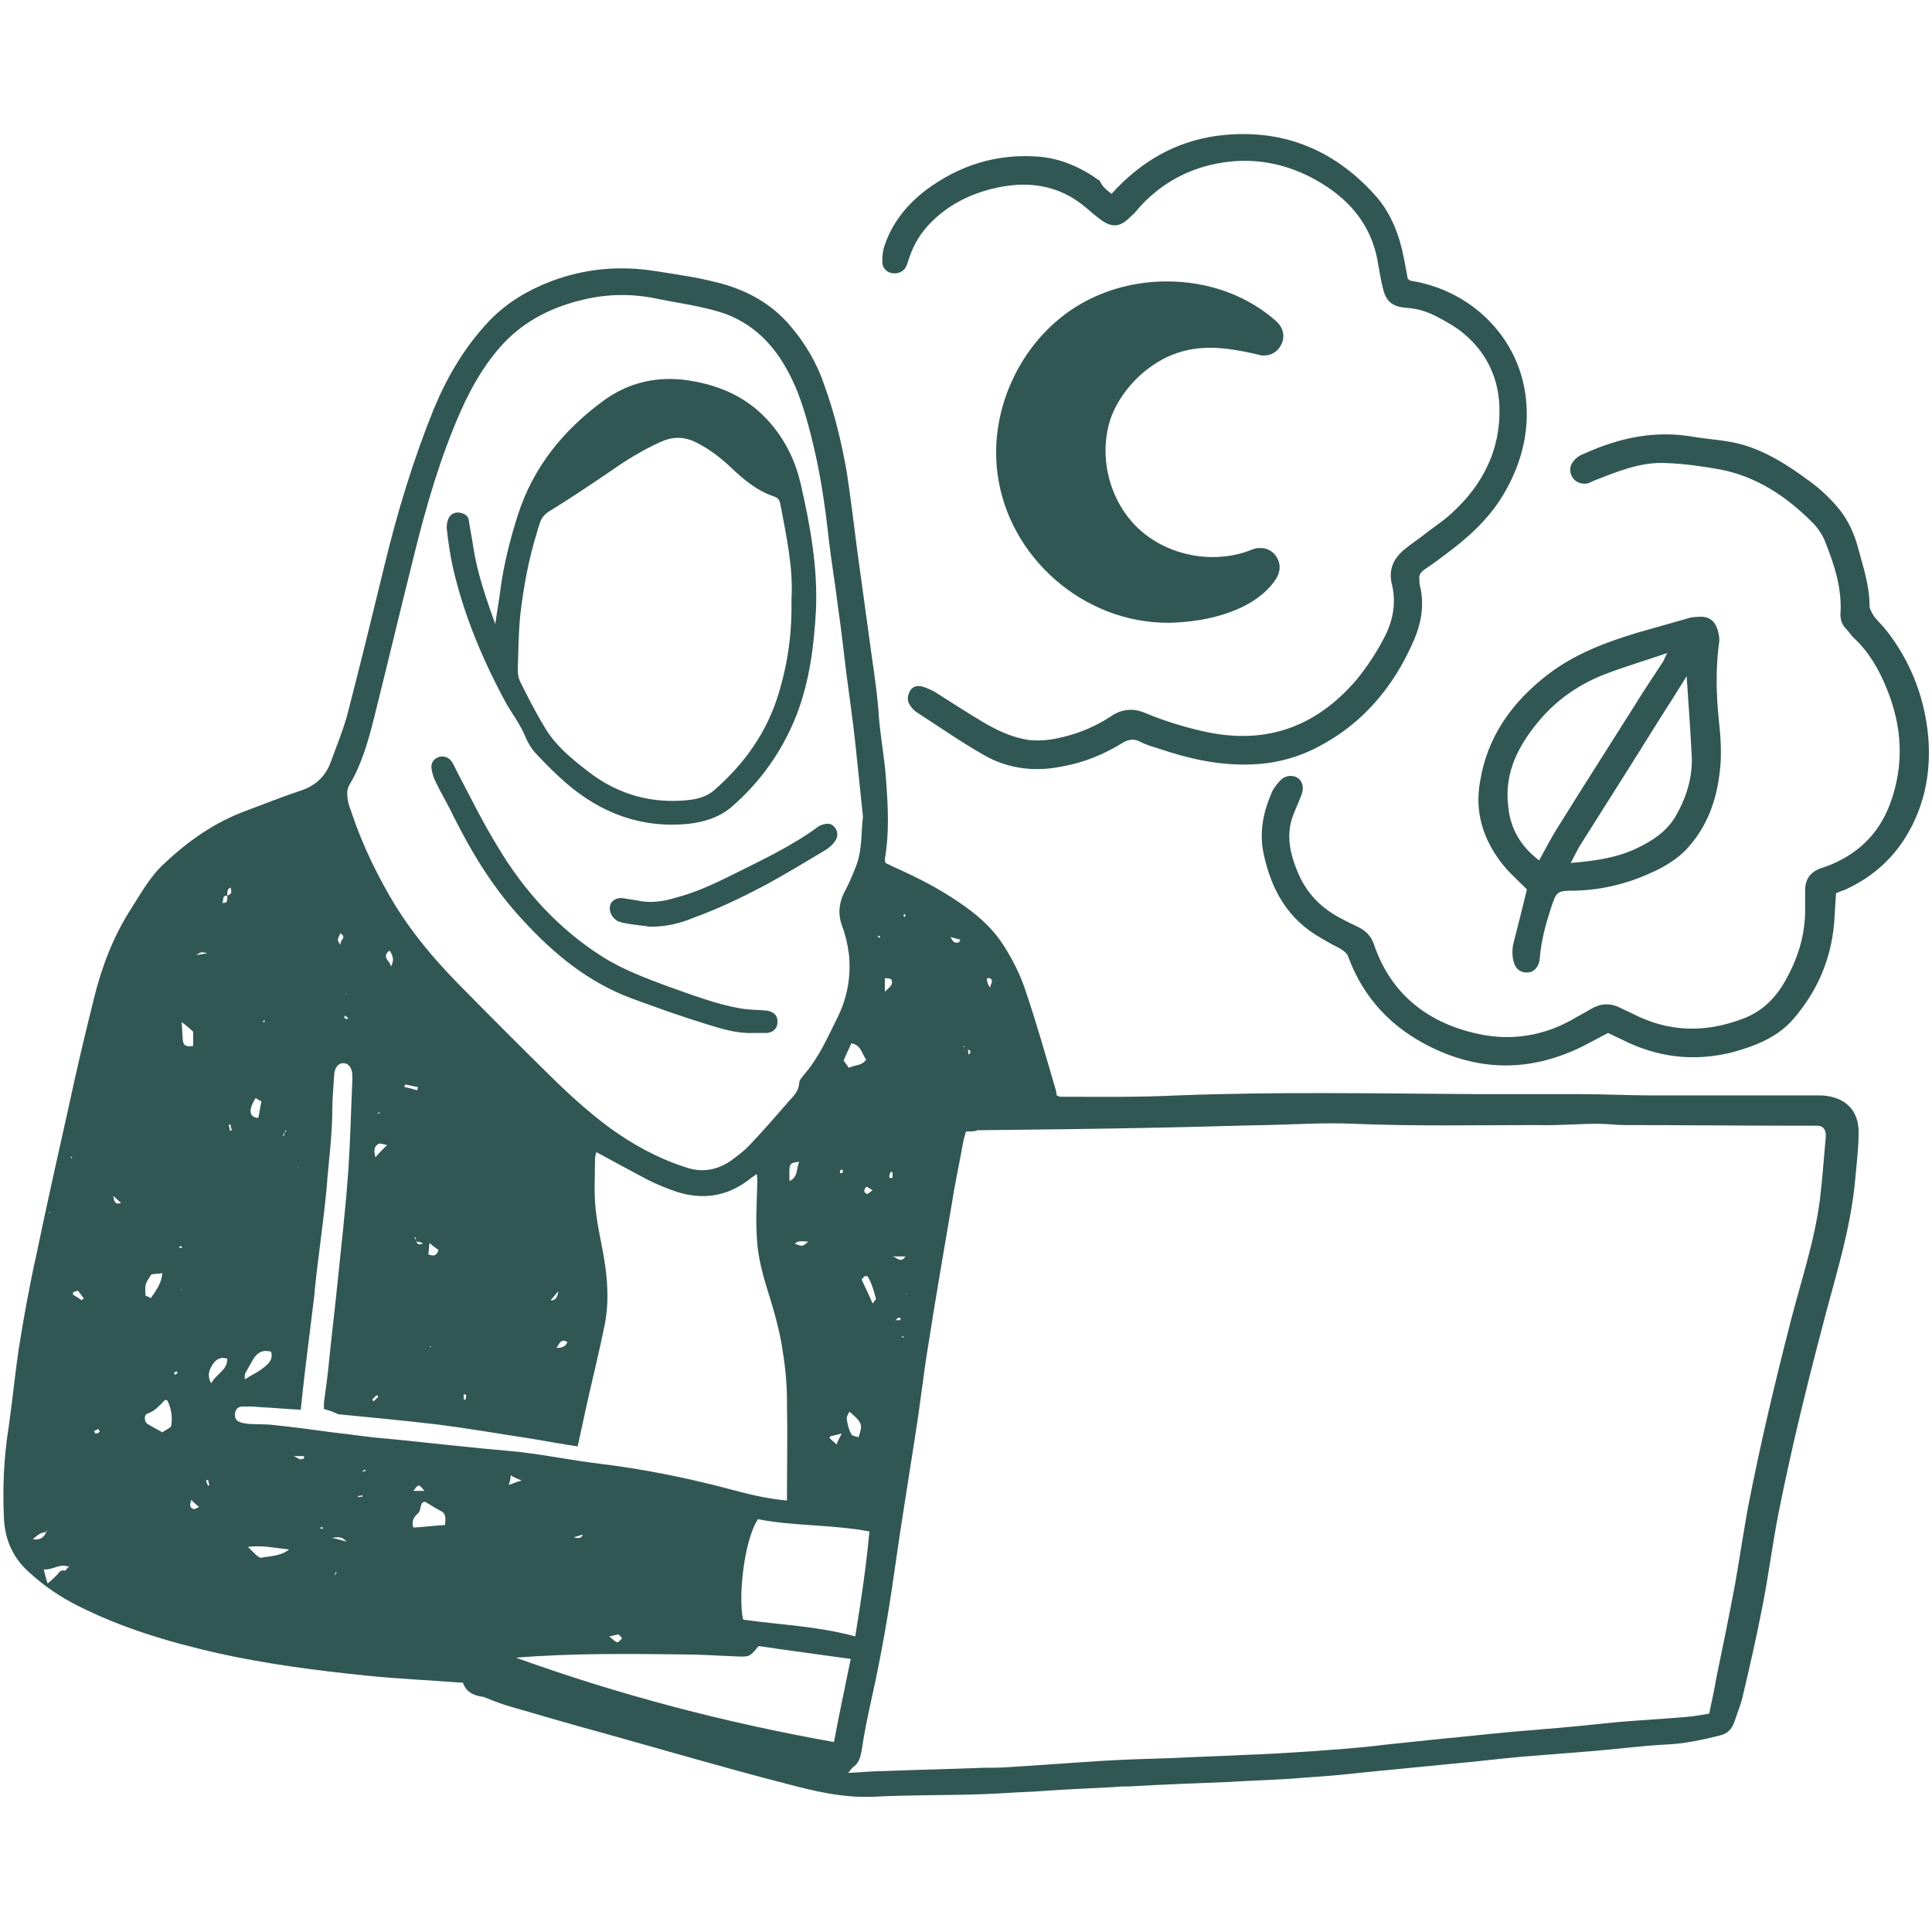
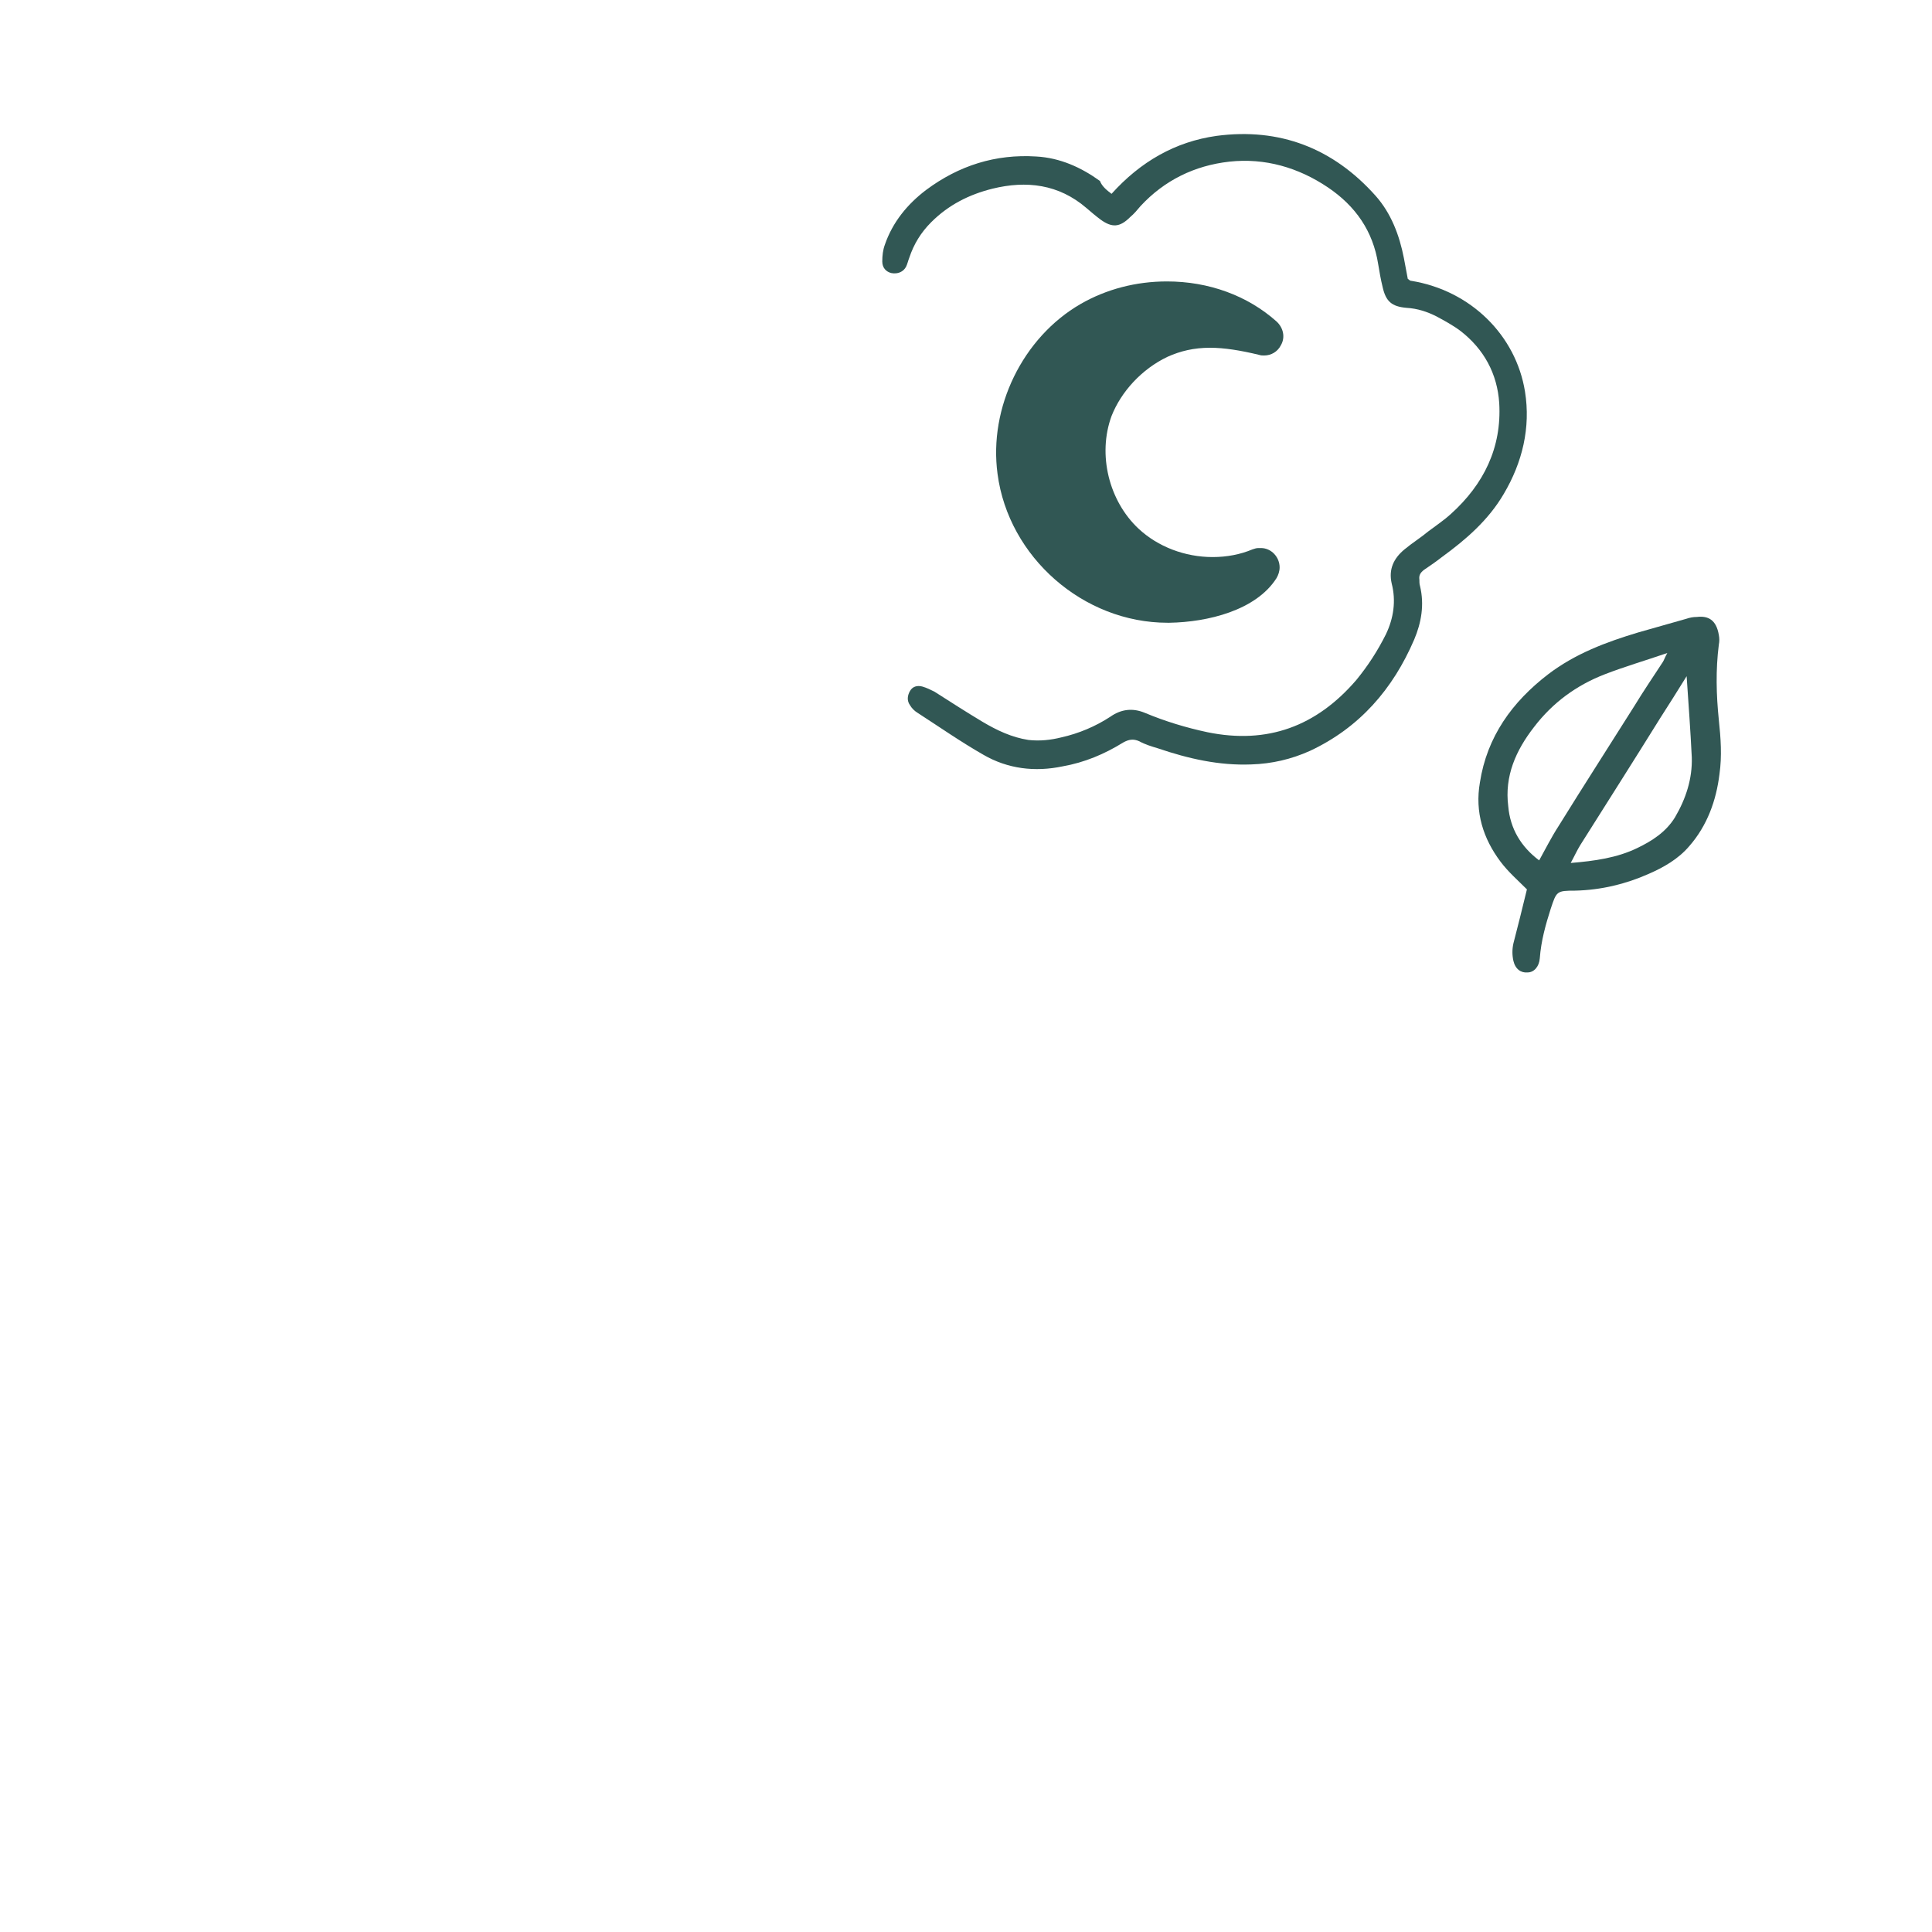
<svg xmlns="http://www.w3.org/2000/svg" version="1.1" id="Layer_1" x="0px" y="0px" viewBox="0 0 300 300" style="enable-background:new 0 0 300 300;" xml:space="preserve">
  <style type="text/css"> .st0{fill:#315754;} </style>
  <g>
    <g id="WJB5sL.tif">
      <g>
-         <path class="st0" d="M71.9,261.3c-5.2-0.4-10-0.6-14.9-1.1c-7.8-0.8-15.6-1.8-23.2-3.5c-7.5-1.7-14.9-3.9-21.8-7.4 c-2.6-1.3-5.1-3-7.3-5c-2.7-2.3-4-5.3-4.1-8.8c-0.2-4.6,0-9.1,0.7-13.6c0.6-4.1,1-8.3,1.6-12.4c0.8-5,1.7-10,2.8-14.9 c1.6-7.7,3.3-15.3,5-22.9c1.2-5.6,2.5-11.1,3.9-16.7c1.2-4.9,3-9.6,5.7-13.8c1.6-2.5,3-5.1,5.2-7.1c3.7-3.5,7.8-6.4,12.7-8.2 c2.7-1,5.4-2.1,8.1-3c2.4-0.7,4.1-2.1,5-4.4c0.9-2.5,1.9-4.9,2.6-7.4c2-7.7,3.9-15.5,5.8-23.3c2-8.3,4.5-16.5,7.7-24.4 c2.1-5,4.8-9.6,8.6-13.6c2.7-2.8,5.9-4.7,9.5-6.1c5.3-2,10.7-2.5,16.3-1.6c3.1,0.5,6.2,0.9,9.3,1.7c4.6,1.1,8.6,3.2,11.7,6.9 c2.3,2.7,4.1,5.8,5.2,9.1c1.6,4.4,2.7,9,3.5,13.6c0.6,4,1.1,8,1.6,12c0.6,4.4,1.2,8.8,1.8,13.1c0.5,3.9,1.2,7.9,1.5,11.8 c0.2,3.7,1,7.4,1.2,11c0.3,4,0.5,8.1-0.2,12.1c0,0.1,0,0.2,0.1,0.6c1,0.5,2.1,1,3.2,1.5c3.2,1.5,6.3,3.2,9.2,5.3 c2.4,1.7,4.5,3.7,6,6.1c1.4,2.2,2.6,4.6,3.4,7.1c1.7,5,3.1,10,4.6,15.1c0.1,0.3,0.1,0.6,0.2,1c0.2,0.1,0.4,0.2,0.5,0.2 c6,0,12.1,0.1,18.1-0.2c15.6-0.6,31.2-0.3,46.9-0.2c5.3,0,10.5,0,15.8,0c3.8,0,7.6,0.2,11.4,0.2c7.6,0,15.2,0,22.8,0 c1.1,0,2.2,0,3.3,0c3.6,0.2,5.8,2.3,5.7,5.9c0,2.3-0.3,4.6-0.5,6.9c-0.7,8.2-3.3,15.9-5.3,23.8c-2.5,9.5-4.8,19-6.7,28.6 c-0.9,4.7-1.5,9.4-2.4,14c-0.9,4.6-1.9,9.1-3,13.7c-0.3,1.5-0.9,2.9-1.4,4.4c-0.4,1.1-1,1.8-2.3,2.1c-2.8,0.7-5.6,1.3-8.5,1.4 c-3.7,0.2-7.4,0.7-11.1,1c-3.8,0.3-7.6,0.6-11.3,0.9c-3.3,0.3-6.5,0.7-9.8,1c-3.1,0.3-6.1,0.6-9.2,0.9c-3.4,0.3-6.8,0.7-10.1,1 c-2.2,0.2-4.4,0.3-6.5,0.5c-3.2,0.2-6.4,0.3-9.6,0.5c-5.2,0.2-10.4,0.4-15.6,0.7c-0.8,0-1.5,0-2.3,0.1c-4.2,0.2-8.3,0.4-12.5,0.7 c-2.6,0.1-5.3,0.3-7.9,0.4c-5.7,0.2-11.3,0.1-17,0.4c-4.8,0.2-9.3-0.9-13.8-2.1c-9.3-2.4-18.5-5.1-27.8-7.7 c-4.8-1.3-9.6-2.7-14.4-4.1c-1.5-0.4-3-1-4.5-1.6C73.4,263.3,72.3,262.6,71.9,261.3z M53.8,154.5c0-0.1,0-0.1-0.1-0.2 c0,0-0.1,0-0.1-0.1C53.7,154.4,53.8,154.4,53.8,154.5c0.1,0,0.1,0,0.1,0.1c0,0,0,0,0.1,0.1C53.9,154.6,53.9,154.6,53.8,154.5z M11,179.6c0,0.1,0.1,0.2,0.1,0.3c0-0.1,0.1-0.1,0.1-0.2C11.2,179.7,11.1,179.6,11,179.6c0,0,0-0.1-0.1-0.1c0,0-0.1,0-0.1-0.1 C10.9,179.5,11,179.5,11,179.6z M41.1,158.4c-0.1,0.1-0.2,0.1-0.3,0.2c0.1,0.1,0.2,0.1,0.3,0.2c0.1,0.1,0.2,0.1,0.2,0.2 c-0.1,0-0.2-0.1-0.3-0.1C41.1,158.7,41.1,158.5,41.1,158.4c0-0.1,0.1-0.2,0.1-0.3C41.2,158.2,41.2,158.3,41.1,158.4z M149.9,162.6c0.1,0.1,0.2,0.3,0.4,0.4c0,0.2,0.1,0.4,0.1,0.8c0.5-0.5,0.3-0.7-0.1-0.8C150.1,162.9,150,162.8,149.9,162.6 c-0.1,0-0.1-0.1-0.2-0.2c0,0.1-0.1,0.1-0.1,0.2C149.7,162.5,149.8,162.6,149.9,162.6z M61.2,183.4c0.1-0.3,0.2-0.5,0.4-0.8 c0.1,0,0.1,0,0.2,0c0,0,0-0.1,0.1-0.1c-0.1,0.1-0.1,0.1-0.2,0.2C61.4,183,61.3,183.2,61.2,183.4c0,0.1-0.1,0.1-0.1,0.1 c0,0,0,0.1-0.1,0.1C61,183.6,61.1,183.5,61.2,183.4z M56.1,228.6c0.2-0.1,0.4-0.1,0.7-0.2c-0.1-0.1-0.1-0.2-0.2-0.2 C56.5,228.3,56.3,228.5,56.1,228.6c0,0.1-0.1,0.1-0.1,0.1c0,0,0,0.1-0.1,0.1C56,228.7,56.1,228.6,56.1,228.6z M44.2,175.8 c-0.1,0.2-0.2,0.3-0.3,0.5c0.1,0,0.2,0.1,0.2,0.1C44.1,176.1,44.2,175.9,44.2,175.8c0.1-0.1,0.2-0.1,0.3-0.1 c-0.1-0.1-0.1-0.1-0.2-0.2C44.3,175.6,44.2,175.7,44.2,175.8z M51.9,244.8c0.1-0.2,0.2-0.4,0.4-0.6c-0.1,0-0.2-0.1-0.2-0.1 C52,244.4,52,244.6,51.9,244.8c0,0.1-0.1,0.1-0.1,0.1c0,0,0,0.1-0.1,0.1C51.8,244.9,51.8,244.8,51.9,244.8z M139.1,205 c0.2,0,0.4,0,0.6,0c0.1,0,0.1-0.2,0.2-0.3c-0.1,0-0.3-0.1-0.4-0.1C139.3,204.7,139.2,204.9,139.1,205c0,0.1,0,0.1-0.1,0.1 c0,0,0,0-0.1,0.1C139,205.2,139,205.1,139.1,205z M64.6,192.8c0-0.2,0-0.4-0.1-0.7c-0.1,0-0.1,0.1-0.2,0.1 C64.5,192.3,64.6,192.5,64.6,192.8c0.4,0.5,0.4,0.5,1.1,0.3C65.4,192.9,65,192.8,64.6,192.8z M34.5,140.2 c0.9,0.1,0.8-0.5,0.8-1.1c0.7-0.4,0.7-0.4,0.5-1.3c-0.6,0.3-0.5,0.8-0.5,1.3C34.4,139,34.8,139.8,34.5,140.2c0,0.1,0,0.1-0.1,0.1 c0,0,0,0.1,0,0.1C34.4,140.3,34.5,140.3,34.5,140.2z M90.5,238.3c-0.5,0.1-0.9,0.3-1.4,0.4C89.7,238.9,90.3,238.9,90.5,238.3 c0-0.1,0.1-0.2,0.1-0.3C90.6,238.1,90.6,238.2,90.5,238.3z M153.8,153.3c0,0,0.1,0.1,0.1,0.1c0,0,0.1,0,0.1,0 C153.9,153.5,153.8,153.4,153.8,153.3c0-0.1,0-0.3,0.1-0.5c0.2-0.4,0.2-0.7-0.2-0.9c-0.1-0.1-0.3,0-0.5,0.1 c0.1,0.3,0.1,0.5,0.2,0.8C153.5,153,153.6,153.2,153.8,153.3z M7.2,237.9c-0.9,0-1.5,0.6-2.1,1.1C6.1,239.2,6.8,238.8,7.2,237.9 c0.1-0.2,0.2-0.3,0-0.2C7.2,237.5,7.2,237.7,7.2,237.9z M10.7,243.3c-1.4-0.6-2.4,0.5-3.9,0.4c0.2,0.8,0.3,1.3,0.6,2.2 c0.7-0.6,1.1-1,1.5-1.4c0.3-0.4,0.6-0.8,1.2-0.6C10.2,243.9,10.4,243.5,10.7,243.3c0-0.1,0.1-0.2,0.1-0.3 C10.7,243.1,10.7,243.2,10.7,243.3z M22.6,201.2c0.3,0.1,0.6,0.2,0.8,0.4c0.8-1.2,1.7-2.3,1.8-3.9c-0.7,0.1-1.3,0.1-1.7,0.2 C22.5,199.4,22.5,199.4,22.6,201.2c-0.1,0.1-0.3,0.1-0.1,0.1C22.3,201.4,22.4,201.3,22.6,201.2z M150,175.7 c-0.2,0.7-0.4,1.3-0.5,2c-0.6,3.3-1.3,6.5-1.8,9.8c-1.2,7-2.4,14-3.5,21c-0.8,4.8-1.3,9.6-2.1,14.5c-1.1,7.2-2.3,14.4-3.3,21.6 c-0.9,6.3-2,12.6-3.4,18.9c-0.6,2.7-1.2,5.5-1.6,8.3c-0.2,1-0.4,1.9-1.2,2.5c-0.3,0.2-0.5,0.5-0.9,1c2.1-0.1,4-0.3,5.8-0.3 c5.1-0.2,10.1-0.3,15.2-0.5c1.3,0,2.6,0,3.9-0.1c5-0.3,10-0.7,15-1c3.4-0.2,6.8-0.3,10.2-0.4c3.8-0.2,7.7-0.3,11.5-0.5 c3.1-0.1,6.3-0.3,9.4-0.5c1.9-0.1,3.7-0.3,5.6-0.4c2.3-0.2,4.6-0.4,6.9-0.7c2.9-0.3,5.7-0.6,8.6-0.9c3.4-0.3,6.8-0.7,10.1-1 c1.9-0.2,3.8-0.3,5.8-0.5c3.8-0.3,7.7-0.7,11.5-1.1c3.6-0.3,7.2-0.5,10.7-0.8c1.1-0.1,2.3-0.3,3.5-0.5c0.4-1.9,0.8-3.7,1.1-5.5 c1-4.8,2-9.7,2.9-14.5c0.7-4,1.3-8,2-11.9c1.9-9.8,4.2-19.5,6.7-29.2c1.6-6.2,3.7-12.4,4.5-18.8c0.4-3.2,0.6-6.4,0.9-9.6 c0-0.2,0-0.4,0-0.6c-0.1-0.7-0.5-1.2-1.3-1.2c-1.2,0-2.4,0-3.7,0c-8.7,0-17.5-0.1-26.2-0.1c-1.4,0-2.8-0.2-4.2-0.2 c-3.1,0-6.3,0.3-9.4,0.2c-9.5,0-19,0.2-28.5-0.2c-4.5-0.2-9,0.1-13.5,0.2c-5.6,0.1-11.2,0.3-16.8,0.4c-9.4,0.2-18.8,0.3-28.1,0.4 C151.4,175.7,150.7,175.7,150,175.7z M134,126.8c-0.4-3.8-0.8-7.7-1.2-11.5c-0.4-3.6-0.9-7.2-1.4-10.9c-0.4-3.4-0.8-6.9-1.3-10.3 c-0.4-3.4-1-6.8-1.4-10.3c-0.6-5.5-1.4-10.9-2.8-16.3c-0.9-3.5-1.9-6.9-3.7-10.1c-2.5-4.6-6.2-7.9-11.3-9.2 c-2.9-0.8-5.9-1.2-8.8-1.8c-3.8-0.8-7.6-0.8-11.4,0.1c-4.8,1.1-9.1,3.2-12.5,6.8c-2.8,3-4.9,6.6-6.6,10.4 c-3.2,7.2-5.4,14.8-7.3,22.5c-2.1,8.4-4.1,16.8-6.2,25.2c-0.9,3.6-1.9,7.2-3.8,10.4c-0.5,0.8-0.4,1.6-0.3,2.4 c0.1,0.7,0.4,1.4,0.6,2c1.7,5.1,4.1,10,6.9,14.6c2.7,4.3,5.9,8.1,9.4,11.7c5.2,5.3,10.4,10.5,15.7,15.7c2.5,2.4,5.1,4.7,7.9,6.8 c3.7,2.7,7.7,4.9,12.1,6.3c2.4,0.8,4.7,0.4,6.8-1c1.1-0.8,2.2-1.6,3.1-2.6c2-2.1,4-4.4,5.9-6.6c0.8-0.9,1.6-1.6,1.7-2.9 c0-0.5,0.5-1,0.9-1.5c2.2-2.6,3.5-5.6,5-8.6c1.6-3.2,2.2-6.6,1.8-10.1c-0.2-1.4-0.5-2.8-1-4.1c-0.8-2.1-0.5-4,0.6-5.9 c0.6-1.2,1.1-2.4,1.6-3.7C133.9,131.8,133.7,129.3,134,126.8z M50.3,218.8c0-0.4,0-0.7,0-1c0.3-2.2,0.6-4.3,0.8-6.5 c0.4-4,0.9-8,1.3-12c0.6-5.9,1.3-11.9,1.7-17.8c0.3-4.5,0.4-9,0.6-13.5c0-0.4,0-0.9,0-1.3c-0.1-0.9-0.6-1.6-1.3-1.6 c-0.8-0.1-1.4,0.6-1.5,1.7c-0.1,1.8-0.3,3.6-0.3,5.4c0,4.2-0.6,8.3-0.9,12.5c-0.3,3.1-0.7,6.2-1.1,9.4c-0.3,2.4-0.6,4.7-0.8,7.1 c-0.5,4.1-1,8.1-1.5,12.2c-0.2,1.8-0.4,3.5-0.6,5.5c-2.2-0.1-4.2-0.3-6.3-0.4c-0.9-0.1-1.8-0.1-2.7-0.1c-0.7,0-1.1,0.4-1.2,1 c-0.1,0.6,0.1,1.2,0.7,1.4c0.4,0.2,0.9,0.2,1.3,0.3c1.4,0.1,2.8,0,4.2,0.2c2.9,0.3,5.9,0.7,8.8,1.1c2.9,0.3,5.8,0.8,8.7,1 c4.2,0.4,8.4,0.9,12.6,1.3c2.7,0.3,5.5,0.5,8.2,0.8c4.1,0.5,8.1,1.3,12.2,1.8c6.6,0.8,13.1,2.1,19.6,3.8c3,0.8,6,1.6,9.4,1.9 c0-5.1,0.1-10.2,0-15.3c0-2.5-0.2-5-0.6-7.5c-0.5-3.7-1.6-7.3-2.7-10.8c-0.6-2-1.1-4.1-1.3-6.2c-0.3-3.2-0.1-6.4,0-9.6 c0-0.4,0-0.8-0.1-1.3c-0.6,0.4-1.1,0.8-1.5,1.1c-3.3,2.4-6.9,2.9-10.8,1.7c-1.5-0.5-3-1.1-4.4-1.8c-2.7-1.4-5.4-2.9-8.2-4.4 c-0.1,0.3-0.2,0.7-0.2,1c0,2.6-0.2,5.3,0.1,7.9c0.3,3,1.1,5.9,1.5,8.9c0.4,3,0.5,6-0.1,9c-0.8,4-1.8,8-2.7,12 c-0.5,2.3-1,4.6-1.5,6.9c-2.7-0.4-5.2-0.9-7.8-1.3c-4.6-0.7-9.2-1.5-13.9-2.1c-5.1-0.6-10.3-1.1-15.5-1.6 C51.7,219.2,51.1,219,50.3,218.8z M129.5,270.5c0.8-4.3,1.7-8.5,2.6-12.9c-4.9-0.7-9.6-1.3-14.3-2c-1.4,1.7-1.4,1.7-3.6,1.6 c-2.7-0.1-5.4-0.3-8.1-0.3c-8.6-0.1-17.2-0.2-26,0.5C96.2,263.2,112.6,267.5,129.5,270.5z M132.8,254.1 c0.9-5.5,1.7-10.8,2.2-16.3c-5.9-1.1-11.7-0.8-17.3-1.9c-2.2,3.3-3.1,12.3-2.3,15.6C121.1,252.3,126.9,252.5,132.8,254.1z M25.6,217.4c-0.8,0.8-1.5,1.7-2.7,2.1c-0.6,0.2-0.5,1.3,0,1.6c0.8,0.5,1.6,0.9,2.3,1.3c0.6-0.4,1.4-0.7,1.4-1.1 c0.2-1.3,0-2.6-0.6-3.8C26,217.4,25.8,217.4,25.6,217.4z M66,233.2c-0.9,0-0.5,1.3-1.1,1.8c-0.5,0.4-1.1,1.2-0.7,2.2 c1.7-0.1,3.3-0.3,4.9-0.4c0.1-1,0.2-1.8-0.7-2.2C67.6,234.2,66.9,233.7,66,233.2z M38,214.2c0.9-0.6,1.8-1,2.5-1.5 c0.9-0.7,2-1.4,1.6-2.8c-1.4-0.4-2.2,0.2-2.8,1.2c-0.4,0.7-0.8,1.4-1.2,2.1C38,213.5,38,213.8,38,214.2z M132.2,162 c-0.4,0.9-0.8,1.7-1.2,2.7c0.3,0.4,0.6,0.8,0.8,1.1c1.1-0.5,2.1-0.3,2.7-1.3C133.8,163.7,133.8,162.3,132.2,162z M38.5,240.2 c0.4,0.4,0.7,0.7,1,1c0.3,0.3,0.8,0.7,1,0.7c1.4-0.3,3-0.2,4.4-1.3C42.8,240.4,40.8,239.9,38.5,240.2z M131.9,219.2 c-0.2,0.4-0.5,0.8-0.4,1.2c0.1,0.8,0.3,1.6,0.7,2.3c0.1,0.3,0.7,0.3,1.1,0.5C134,221.2,133.9,220.9,131.9,219.2z M35.3,211 c-1-0.4-1.8,0.1-2.3,0.9c-0.5,0.8-0.9,1.7-0.2,2.9C33.6,213.3,35.3,212.8,35.3,211z M30,162.4c0-0.8,0-1.5,0-2.2 c-0.6-0.5-1.1-1-1.8-1.5c0.1,1,0.1,2,0.2,2.9C28.5,162.4,29,162.6,30,162.4z M135.5,202.4c0.3-0.4,0.6-0.7,0.5-0.8 c-0.3-1.1-0.6-2.2-1.1-3.1c-0.3-0.7-0.8-0.3-1.1,0.2C134.3,199.8,134.9,201,135.5,202.4z M39.7,170.5c-1.2,1.9-1,3,0.4,3.1 c0.2-0.8,0.3-1.7,0.5-2.6C40.3,170.9,40,170.7,39.7,170.5z M122.6,183.4c1.4-0.7,1-1.9,1.5-3 C122.5,180.6,122.5,180.6,122.6,183.4z M68.1,194.1c-0.4-0.3-0.9-0.6-1.4-1.1c-0.1,0.7-0.1,1.3-0.2,1.8 C67,194.9,67.7,195.3,68.1,194.1z M58.3,179.7c0.6-0.7,1.1-1.2,1.8-1.9c-0.6-0.1-1-0.3-1.3-0.2C58.1,178,58,178.6,58.3,179.7z M94.6,254.1c0.6,0.5,0.9,0.8,1.2,0.9c0.2,0.1,0.6-0.4,0.8-0.6c-0.2-0.2-0.4-0.6-0.6-0.6C95.7,253.8,95.3,254,94.6,254.1z M60.7,150.1c0.5-0.9,0.4-1.6-0.2-2.5C59.1,148.6,60.7,149.3,60.7,150.1z M130.7,222.6c-0.8,0.2-1.2,0.3-1.7,0.4 c-0.1,0-0.1,0.2-0.2,0.3c0.3,0.3,0.7,0.6,1.1,1C130.1,223.7,130.4,223.2,130.7,222.6z M137.4,154c0.7-0.7,1.4-1.1,1-1.9 c-0.1-0.2-0.7-0.2-1-0.2C137.4,152.6,137.4,153.1,137.4,154z M86.4,209.3c0.7,0,1.4-0.1,1.7-0.9 C87.1,207.7,86.8,208.8,86.4,209.3z M125.5,192.8c-1.5-0.1-1.5-0.1-2.1,0.3C124.6,193.6,124.6,193.6,125.5,192.8z M79,230.6 c0.8-0.3,1.2-0.5,2-0.7c-0.7-0.3-1.2-0.5-1.7-0.8C79.3,229.6,79.2,230,79,230.6z M65.9,231.5c-0.9-1.1-0.9-1.1-1.7,0 C64.8,231.5,65.2,231.5,65.9,231.5z M11.4,200.6c0,0.1-0.1,0.3-0.1,0.4c0.5,0.3,0.9,0.6,1.4,0.9c0.1-0.1,0.2-0.2,0.3-0.3 c-0.3-0.4-0.6-0.8-0.9-1.2C12,200.4,11.7,200.6,11.4,200.6z M29.7,232.9c-0.2,0.7-0.3,1.2,0.3,1.4c0.2,0.1,0.5-0.1,0.9-0.3 C30.4,233.6,30.1,233.3,29.7,232.9z M86.7,200.5c-0.4,0.5-0.8,0.9-1.2,1.4C86.3,202,86.6,201.3,86.7,200.5z M135.5,184.8 c-0.5-0.2-0.7-0.5-0.9-0.5c-0.2,0-0.4,0.4-0.4,0.7c0,0.1,0.3,0.4,0.5,0.4C134.9,185.3,135.1,185.1,135.5,184.8z M64.8,169.3 c0-0.2,0.1-0.4,0.1-0.5c-0.7-0.1-1.3-0.3-2-0.4c0,0.1-0.1,0.3-0.1,0.4C63.4,168.9,64.1,169.1,64.8,169.3z M140.6,195.1 c-0.8,0-1.5,0-2.1,0C139.2,195.1,139.8,196.3,140.6,195.1z M47.2,226.5c0-0.1,0-0.3,0-0.4c-0.4,0-0.8,0-1.6,0 c0.6,0.3,0.8,0.4,1,0.5C46.8,226.6,47,226.5,47.2,226.5z M51.5,238.8c0.6,0.1,0.9,0.2,1.3,0.3c0.3,0.1,0.5,0.1,1,0.3 C53.1,238.5,52.4,238.7,51.5,238.8z M147.6,145.5c0.4,0.9,0.8,1,1.3,0.8c0.1,0,0.1-0.2,0.2-0.4 C148.7,145.8,148.3,145.7,147.6,145.5z M52.9,146.7c-0.2-0.8,1.1-1.1-0.1-1.8C52.8,145.5,52,145.8,52.9,146.7z M58.7,216.7 c-0.2,0-0.3,0-0.3,0c-0.2,0.2-0.4,0.4-0.6,0.6c0,0,0.1,0.2,0.2,0.3c0.2-0.2,0.5-0.4,0.7-0.7C58.7,216.9,58.7,216.9,58.7,216.7z M138.1,182.9c0.2,0,0.3,0,0.5,0c0-0.3,0-0.6,0-0.9c0,0-0.3,0-0.3,0C138.1,182.3,138.1,182.6,138.1,182.9z M32.2,148 c-1-0.2-1-0.2-1.7,0.3C31,148.2,31.4,148.2,32.2,148z M17.6,185.7c0.1,0.9,0.3,1.4,1.2,1.1C18.4,186.4,18.1,186.2,17.6,185.7z M32.3,230.7c0.1,0,0.1,0,0.2-0.1c-0.1-0.3-0.1-0.5-0.2-0.8c-0.1,0-0.3,0.1-0.3,0.1C32.1,230.3,32.2,230.5,32.3,230.7z M15.5,222.3c-0.1-0.1-0.1-0.2-0.2-0.4c-0.2,0.1-0.5,0.2-0.7,0.3c0.1,0.1,0.1,0.3,0.2,0.4C15.1,222.6,15.3,222.5,15.5,222.3z M35.7,175.6c0.1,0,0.2-0.1,0.3-0.1c-0.1-0.3-0.2-0.6-0.2-0.9c-0.1,0-0.3,0.1-0.3,0.1C35.6,175,35.7,175.3,35.7,175.6z M72,217.3 c0.1,0,0.2,0,0.3,0.1c0-0.3,0.1-0.5,0.1-0.8c0,0-0.3-0.1-0.4-0.1C72,216.8,72,217.1,72,217.3z M27.6,213.2 c-0.1-0.1-0.2-0.2-0.2-0.3c-0.1,0.1-0.3,0.2-0.4,0.3c0,0,0.2,0.3,0.2,0.3C27.3,213.4,27.4,213.3,27.6,213.2z M130.5,182.2 c0.2-0.1,0.4-0.1,0.4-0.2c0-0.1-0.1-0.3-0.1-0.4c-0.1,0-0.3,0.1-0.3,0.1C130.4,181.9,130.4,182.1,130.5,182.2z M54.1,158.1 c-0.2-0.1-0.3-0.2-0.5-0.4c-0.1,0.1-0.2,0.2-0.1,0.3c0,0.1,0.1,0.2,0.2,0.2C53.8,158.3,53.9,158.2,54.1,158.1z M56.3,232.4 c0-0.1,0-0.1,0-0.2c-0.2,0-0.4,0.1-0.7,0.1c0,0.1,0,0.1,0,0.2C55.9,232.4,56.1,232.4,56.3,232.4z M28.3,193.7 c-0.1-0.1-0.1-0.2-0.2-0.2c-0.1,0-0.2,0.1-0.3,0.1c0.1,0.1,0.1,0.2,0.2,0.2C28,193.8,28.1,193.8,28.3,193.7z M140.5,142.4 c0-0.1,0.1-0.2,0.1-0.3c0-0.1-0.1-0.1-0.2-0.2c0,0.1-0.1,0.2-0.1,0.3C140.3,142.3,140.4,142.3,140.5,142.4z M140,207.6 c0.1,0,0.2,0.1,0.3,0.1c0,0,0.1-0.1,0.1-0.1c-0.1,0-0.2-0.1-0.3-0.1C140.1,207.4,140.1,207.5,140,207.6z M136.3,145.5 c0.1,0,0.2,0.1,0.3,0.1c0,0,0.1-0.1,0.1-0.1c-0.1-0.1-0.1-0.1-0.2-0.2C136.4,145.3,136.3,145.4,136.3,145.5z M49.9,237.1 c-0.1,0.1-0.1,0.1-0.2,0.2c0.1,0,0.2,0.1,0.3,0.1c0.1,0,0.1-0.1,0.2-0.2C50.1,237.2,50,237.2,49.9,237.1z M58.6,172.8 c0,0,0.1,0.1,0.1,0.1c0.1,0,0.2,0,0.3-0.1c0,0-0.1-0.1-0.1-0.1C58.8,172.8,58.7,172.8,58.6,172.8z M140.8,200.9l-0.1,0.1l0.1,0 L140.8,200.9z M28.1,200.2l0.1,0.1l0-0.1L28.1,200.2z M7.7,188.2c0,0-0.1,0.1-0.1,0.1c0,0,0.1,0.1,0.1,0.1c0-0.1,0-0.2,0.1-0.3 C7.7,188.2,7.7,188.2,7.7,188.2z M66.9,209.1c0,0-0.1-0.1-0.1-0.1c0,0-0.1,0.1-0.1,0.1c0.1,0,0.1,0.1,0.2,0.1 C66.9,209.2,66.9,209.2,66.9,209.1z M46.3,181.2l-0.1,0.1l0.1,0L46.3,181.2z" />
        <path class="st0" d="M172.6,30.1c4.5-5,9.9-8.1,16.3-9c9.8-1.3,18.1,1.9,24.7,9.3c2.4,2.7,3.7,6.1,4.4,9.7 c0.2,1.1,0.4,2.1,0.6,3.2c0.2,0.1,0.3,0.3,0.5,0.3c9.3,1.5,16.3,8.5,17.7,17.2c0.9,5.6-0.4,11-3.3,15.9c-2.4,4.1-5.9,7.1-9.6,9.8 c-0.9,0.7-1.9,1.4-2.8,2c-0.5,0.4-0.8,0.8-0.7,1.5c0,0.3,0,0.7,0.1,1c0.7,2.9,0.2,5.7-0.9,8.3c-3.3,7.7-8.5,13.7-16.2,17.3 c-2.9,1.3-5.9,2-9.1,2.1c-5,0.2-9.8-0.9-14.5-2.5c-1-0.3-2-0.6-2.9-1.1c-0.9-0.4-1.6-0.3-2.5,0.2c-2.9,1.8-6,3.1-9.4,3.7 c-4.3,0.9-8.5,0.4-12.3-1.8c-3.5-2-6.8-4.3-10.2-6.5c-0.5-0.3-0.9-0.7-1.2-1.2c-0.5-0.7-0.4-1.5,0-2.2c0.4-0.7,1.1-0.9,1.9-0.7 c0.7,0.2,1.3,0.5,1.9,0.8c2.5,1.6,5,3.2,7.5,4.7c2.2,1.3,4.5,2.4,7.1,2.8c1.8,0.2,3.5,0,5.1-0.4c2.7-0.6,5.3-1.7,7.6-3.2 c1.7-1.2,3.5-1.4,5.4-0.6c3.1,1.3,6.4,2.3,9.7,3c9.3,1.9,16.9-0.9,23.1-8.1c1.8-2.2,3.3-4.5,4.6-7.1c1.2-2.5,1.6-5.2,0.9-7.9 c-0.5-2.2,0.3-3.9,2-5.3c1.2-1,2.5-1.8,3.7-2.8c1.2-0.9,2.4-1.7,3.5-2.7c5.1-4.6,7.9-10.3,7.5-17.2c-0.3-4.6-2.4-8.4-6-11.2 c-1.2-0.9-2.5-1.6-3.8-2.3c-1.4-0.7-2.9-1.2-4.6-1.3c-2.3-0.2-3.2-1-3.7-3.2c-0.3-1.2-0.5-2.4-0.7-3.6c-0.8-5.1-3.5-9-7.8-11.9 c-4.6-3.1-9.8-4.6-15.3-4c-5.4,0.6-10.1,2.9-13.8,6.9c-0.5,0.6-1,1.2-1.6,1.7c-1.6,1.6-2.8,1.7-4.6,0.4c-0.8-0.6-1.5-1.2-2.2-1.8 c-4.3-3.7-9.3-4.3-14.6-3c-3.6,0.9-6.8,2.5-9.5,5.2c-1.6,1.6-2.7,3.4-3.4,5.5c-0.2,0.5-0.3,1-0.5,1.4c-0.4,0.8-1.3,1.2-2.3,1 c-0.8-0.2-1.4-0.8-1.4-1.8c0-0.9,0.1-1.8,0.4-2.6c1.2-3.5,3.5-6.3,6.4-8.5c5.1-3.8,10.8-5.6,17.1-5.2c3.7,0.2,7,1.7,9.9,3.8 C171.1,28.9,171.8,29.5,172.6,30.1z" />
-         <path class="st0" d="M285.1,138.7c-0.1,1.7-0.2,3.2-0.3,4.7c-0.5,5.6-2.6,10.5-6.3,14.8c-2.5,2.9-5.9,4.2-9.5,5.2 c-6,1.5-11.7,0.8-17.2-2c-0.7-0.3-1.4-0.7-2.1-1c-1.3,0.7-2.5,1.3-3.8,2c-7.8,3.9-15.6,4.1-23.5,0.3c-6.2-3-10.6-7.6-13-14 c-0.2-0.7-0.7-1-1.3-1.4c-1-0.5-1.9-1-2.9-1.6c-5.2-2.9-7.8-7.5-9-13.2c-0.7-3.4,0-6.5,1.3-9.5c0.3-0.7,0.9-1.4,1.5-2 c0.7-0.6,1.8-0.7,2.5-0.2c0.8,0.5,1,1.6,0.6,2.6c-0.5,1.4-1.2,2.7-1.6,4.1c-0.7,2.7-0.1,5.3,1,7.9c1.3,3.2,3.6,5.6,6.7,7.2 c0.9,0.5,1.8,0.9,2.8,1.4c1.2,0.6,2,1.5,2.4,2.8c2.7,7.8,8.6,12.2,16.4,13.8c4.8,1,9.7,0.3,14.2-2.2c1-0.6,2-1.1,3-1.7 c1.5-0.9,3-1,4.6-0.2c0.6,0.3,1.3,0.6,1.9,0.9c5.6,2.9,11.3,3,17.1,0.8c2.7-1,4.7-2.8,6.2-5.2c2.3-3.8,3.6-7.8,3.5-12.2 c0-0.8,0-1.7,0-2.5c0-1.8,0.8-2.9,2.5-3.5c0.3-0.1,0.6-0.2,0.9-0.3c4.7-1.8,8-4.9,9.8-9.7c2.2-6,1.9-11.9-0.5-17.8 c-1.2-3-2.8-5.8-5.2-8c-0.4-0.4-0.7-0.9-1.1-1.3c-0.7-0.7-1-1.6-0.9-2.6c0.2-3.9-1-7.5-2.4-11c-0.4-1.1-1.2-2.2-2-3 c-4-4-8.6-7.1-14.3-8.2c-2.8-0.5-5.6-0.9-8.4-1c-3.9-0.2-7.5,1.3-11.1,2.7c-0.5,0.2-1.1,0.6-1.6,0.5c-0.8,0-1.6-0.4-2-1.3 c-0.4-1-0.1-1.8,0.6-2.5c0.4-0.4,0.9-0.7,1.5-0.9c5.3-2.4,10.8-3.6,16.7-2.6c2.3,0.4,4.6,0.5,6.8,1c4.3,1,8,3.4,11.5,6 c1.5,1.1,2.9,2.4,4.1,3.8c1.6,1.8,2.7,4.1,3.3,6.4c0.8,3,1.8,5.9,1.8,9c0,0.6,0.4,1.2,0.7,1.7c0.6,0.8,1.4,1.5,2,2.3 c3.5,4.5,5.6,9.7,6.3,15.3c0.7,5.8-0.2,11.5-3.4,16.7c-2.3,3.7-5.5,6.4-9.5,8.2C286,138.3,285.6,138.5,285.1,138.7z" />
        <path class="st0" d="M237.1,138.1c-1.4-1.4-2.9-2.7-4.1-4.3c-2.7-3.6-4-7.7-3.2-12.3c1.1-7.1,5-12.5,10.6-16.8 c4.2-3.2,9-5,14-6.5c2.5-0.7,4.9-1.4,7.4-2.1c0.6-0.2,1.1-0.3,1.7-0.3c1.7-0.2,3,0.4,3.4,2.8c0.1,0.5,0.1,1,0,1.5 c-0.5,3.9-0.4,7.8,0,11.7c0.3,2.8,0.5,5.6,0.1,8.4c-0.5,4.1-1.9,8-4.7,11.2c-1.7,2-4,3.3-6.3,4.3c-3.6,1.6-7.4,2.5-11.4,2.6 c-2.9,0-2.9,0.1-3.8,2.8c-0.8,2.5-1.5,5-1.7,7.7c-0.1,1.3-0.9,2.2-1.9,2.2c-1,0.1-1.9-0.5-2.2-1.8c-0.2-0.9-0.2-1.8,0-2.7 C235.7,143.8,236.4,141,237.1,138.1z M239,133.6c1-1.8,1.9-3.6,3-5.3c3.9-6.3,7.9-12.5,11.8-18.7c1.4-2.3,2.9-4.5,4.4-6.8 c0.2-0.3,0.3-0.7,0.7-1.4c-3.5,1.2-6.6,2.1-9.7,3.3c-4.4,1.7-8.1,4.4-11,8.2c-2.8,3.6-4.6,7.6-4,12.3 C234.5,128.7,236.2,131.5,239,133.6z M261.9,105c-1.5,2.4-2.8,4.5-4.1,6.5c-4.1,6.6-8.3,13.2-12.4,19.7c-0.5,0.8-0.9,1.7-1.5,2.8 c3.7-0.3,7.2-0.8,10.3-2.3c2.3-1.1,4.5-2.5,5.9-4.8c1.7-2.9,2.7-6,2.6-9.3C262.5,113.5,262.2,109.4,261.9,105z" />
-         <path class="st0" d="M76.9,96.9c0.3-2.1,0.6-3.7,0.8-5.3c0.5-3.9,1.5-7.8,2.7-11.6c2.4-7.5,7.1-13.2,13.2-17.7 c3.9-2.9,8.5-4,13.5-3.2c5,0.8,9.3,2.8,12.6,6.7c2.3,2.7,3.8,5.8,4.6,9.2c1.5,6.5,2.7,13.1,2.4,19.8c-0.3,5.5-1,11-3,16.2 c-2.2,5.6-5.6,10.4-10.1,14.3c-1.9,1.6-4.1,2.3-6.5,2.6c-7.4,0.8-13.8-1.6-19.3-6.4c-1.5-1.3-3-2.8-4.4-4.3c-0.9-0.9-1.5-2-2-3.2 c-0.7-1.6-1.8-3.1-2.7-4.6c-3.7-6.8-6.7-13.9-8.4-21.4c-0.4-1.9-0.7-3.8-0.9-5.7c-0.1-0.5,0-1.2,0.2-1.7c0.3-0.7,0.9-1.1,1.7-1 c0.7,0.1,1.4,0.4,1.5,1.2c0.2,1.4,0.5,2.8,0.7,4.2C74.1,88.9,75.4,92.7,76.9,96.9z M122.9,93.1c0.3-5-0.8-9.8-1.7-14.7 c-0.1-0.6-0.3-1.1-1-1.3c-2.7-0.9-4.8-2.7-6.8-4.6c-1.6-1.5-3.3-2.8-5.3-3.8c-2-1-3.8-0.9-5.7,0c-2.6,1.2-5.1,2.7-7.5,4.4 c-3.1,2.1-6.2,4.2-9.3,6.1c-0.9,0.5-1.5,1.1-1.8,2.1c-0.1,0.4-0.3,0.8-0.4,1.3c-1.3,4.2-2.1,8.5-2.6,12.8 c-0.3,2.9-0.3,5.8-0.4,8.6c0,0.6,0.1,1.2,0.3,1.7c1.2,2.4,2.4,4.8,3.8,7.1c1.6,2.8,4.1,4.9,6.7,6.9c4.7,3.7,10.1,5.2,16,4.5 c1.4-0.2,2.7-0.6,3.7-1.5c4.7-4.1,8.2-9,10-15C122.4,102.8,123,98,122.9,93.1z" />
-         <path class="st0" d="M116.9,160.4c-2.6,0.1-5-0.7-7.3-1.4c-3.9-1.2-7.8-2.6-11.6-4c-6.7-2.5-12-6.9-16.7-12 c-4.5-4.8-7.9-10.3-10.8-16.1c-0.9-1.9-2-3.7-2.9-5.6c-0.3-0.6-0.5-1.3-0.6-2c-0.1-0.8,0.3-1.4,1-1.7c0.7-0.3,1.6-0.1,2.1,0.6 c0.3,0.4,0.5,0.9,0.7,1.3c2.1,4,4.1,8.1,6.5,12c4.1,6.9,9.5,12.8,16.3,17.1c3.2,2,6.7,3.3,10.2,4.6c3.7,1.3,7.3,2.7,11.2,3.4 c1.2,0.2,2.5,0.2,3.8,0.3c1.4,0.1,2.1,0.9,1.9,2.1c-0.1,0.8-0.7,1.3-1.6,1.4C118.3,160.4,117.6,160.4,116.9,160.4z" />
-         <path class="st0" d="M101,143.9c-1.4-0.2-2.8-0.3-4.2-0.6c-0.4-0.1-0.9-0.2-1.2-0.5c-0.8-0.6-1.1-1.6-0.8-2.4 c0.3-0.7,1.2-1.1,2.1-0.9c0.6,0.1,1.3,0.2,1.9,0.3c2.1,0.5,4.1,0.2,6.1-0.4c3.5-0.9,6.7-2.5,9.9-4.1c4.2-2.1,8.4-4.1,12.2-6.9 c0.4-0.3,1.1-0.5,1.6-0.5c1.1,0.1,1.8,1.5,1.2,2.5c-0.4,0.7-1.1,1.3-1.8,1.7c-3,1.8-6,3.6-9.1,5.3c-3.6,1.9-7.3,3.7-11.2,5.1 C105.6,143.4,103.4,143.9,101,143.9z" />
      </g>
    </g>
    <path class="st0" d="M181.3,55.4c2-0.9,4.1-1.4,6.6-1.4c2.2,0,4.7,0.4,7.6,1.1c0.3,0.1,0.5,0.1,0.8,0.1c1.1,0,2.1-0.6,2.6-1.6 c0.7-1.2,0.4-2.7-0.7-3.7c-4.5-4-10.5-6.2-17-6.2c0,0,0,0,0,0c-4.8,0-9.4,1.2-13.4,3.5c-9,5.2-14.3,16.1-12.9,26.4 c1.7,12.9,13.3,23.1,26.4,23.1l0.3,0c5.9-0.1,13.4-1.9,16.6-6.9c0.3-0.5,0.5-1.1,0.5-1.7c0-1.6-1.3-3-2.9-3c0,0,0,0-0.1,0 c-0.1,0-0.2,0-0.3,0c-0.3,0-0.6,0.1-0.9,0.2c-1.9,0.8-4,1.2-6.2,1.2c-4.3,0-8.5-1.6-11.5-4.4c-4.6-4.3-6.4-11.5-4.2-17.5 C174.1,60.8,177.3,57.3,181.3,55.4z" />
  </g>
</svg>